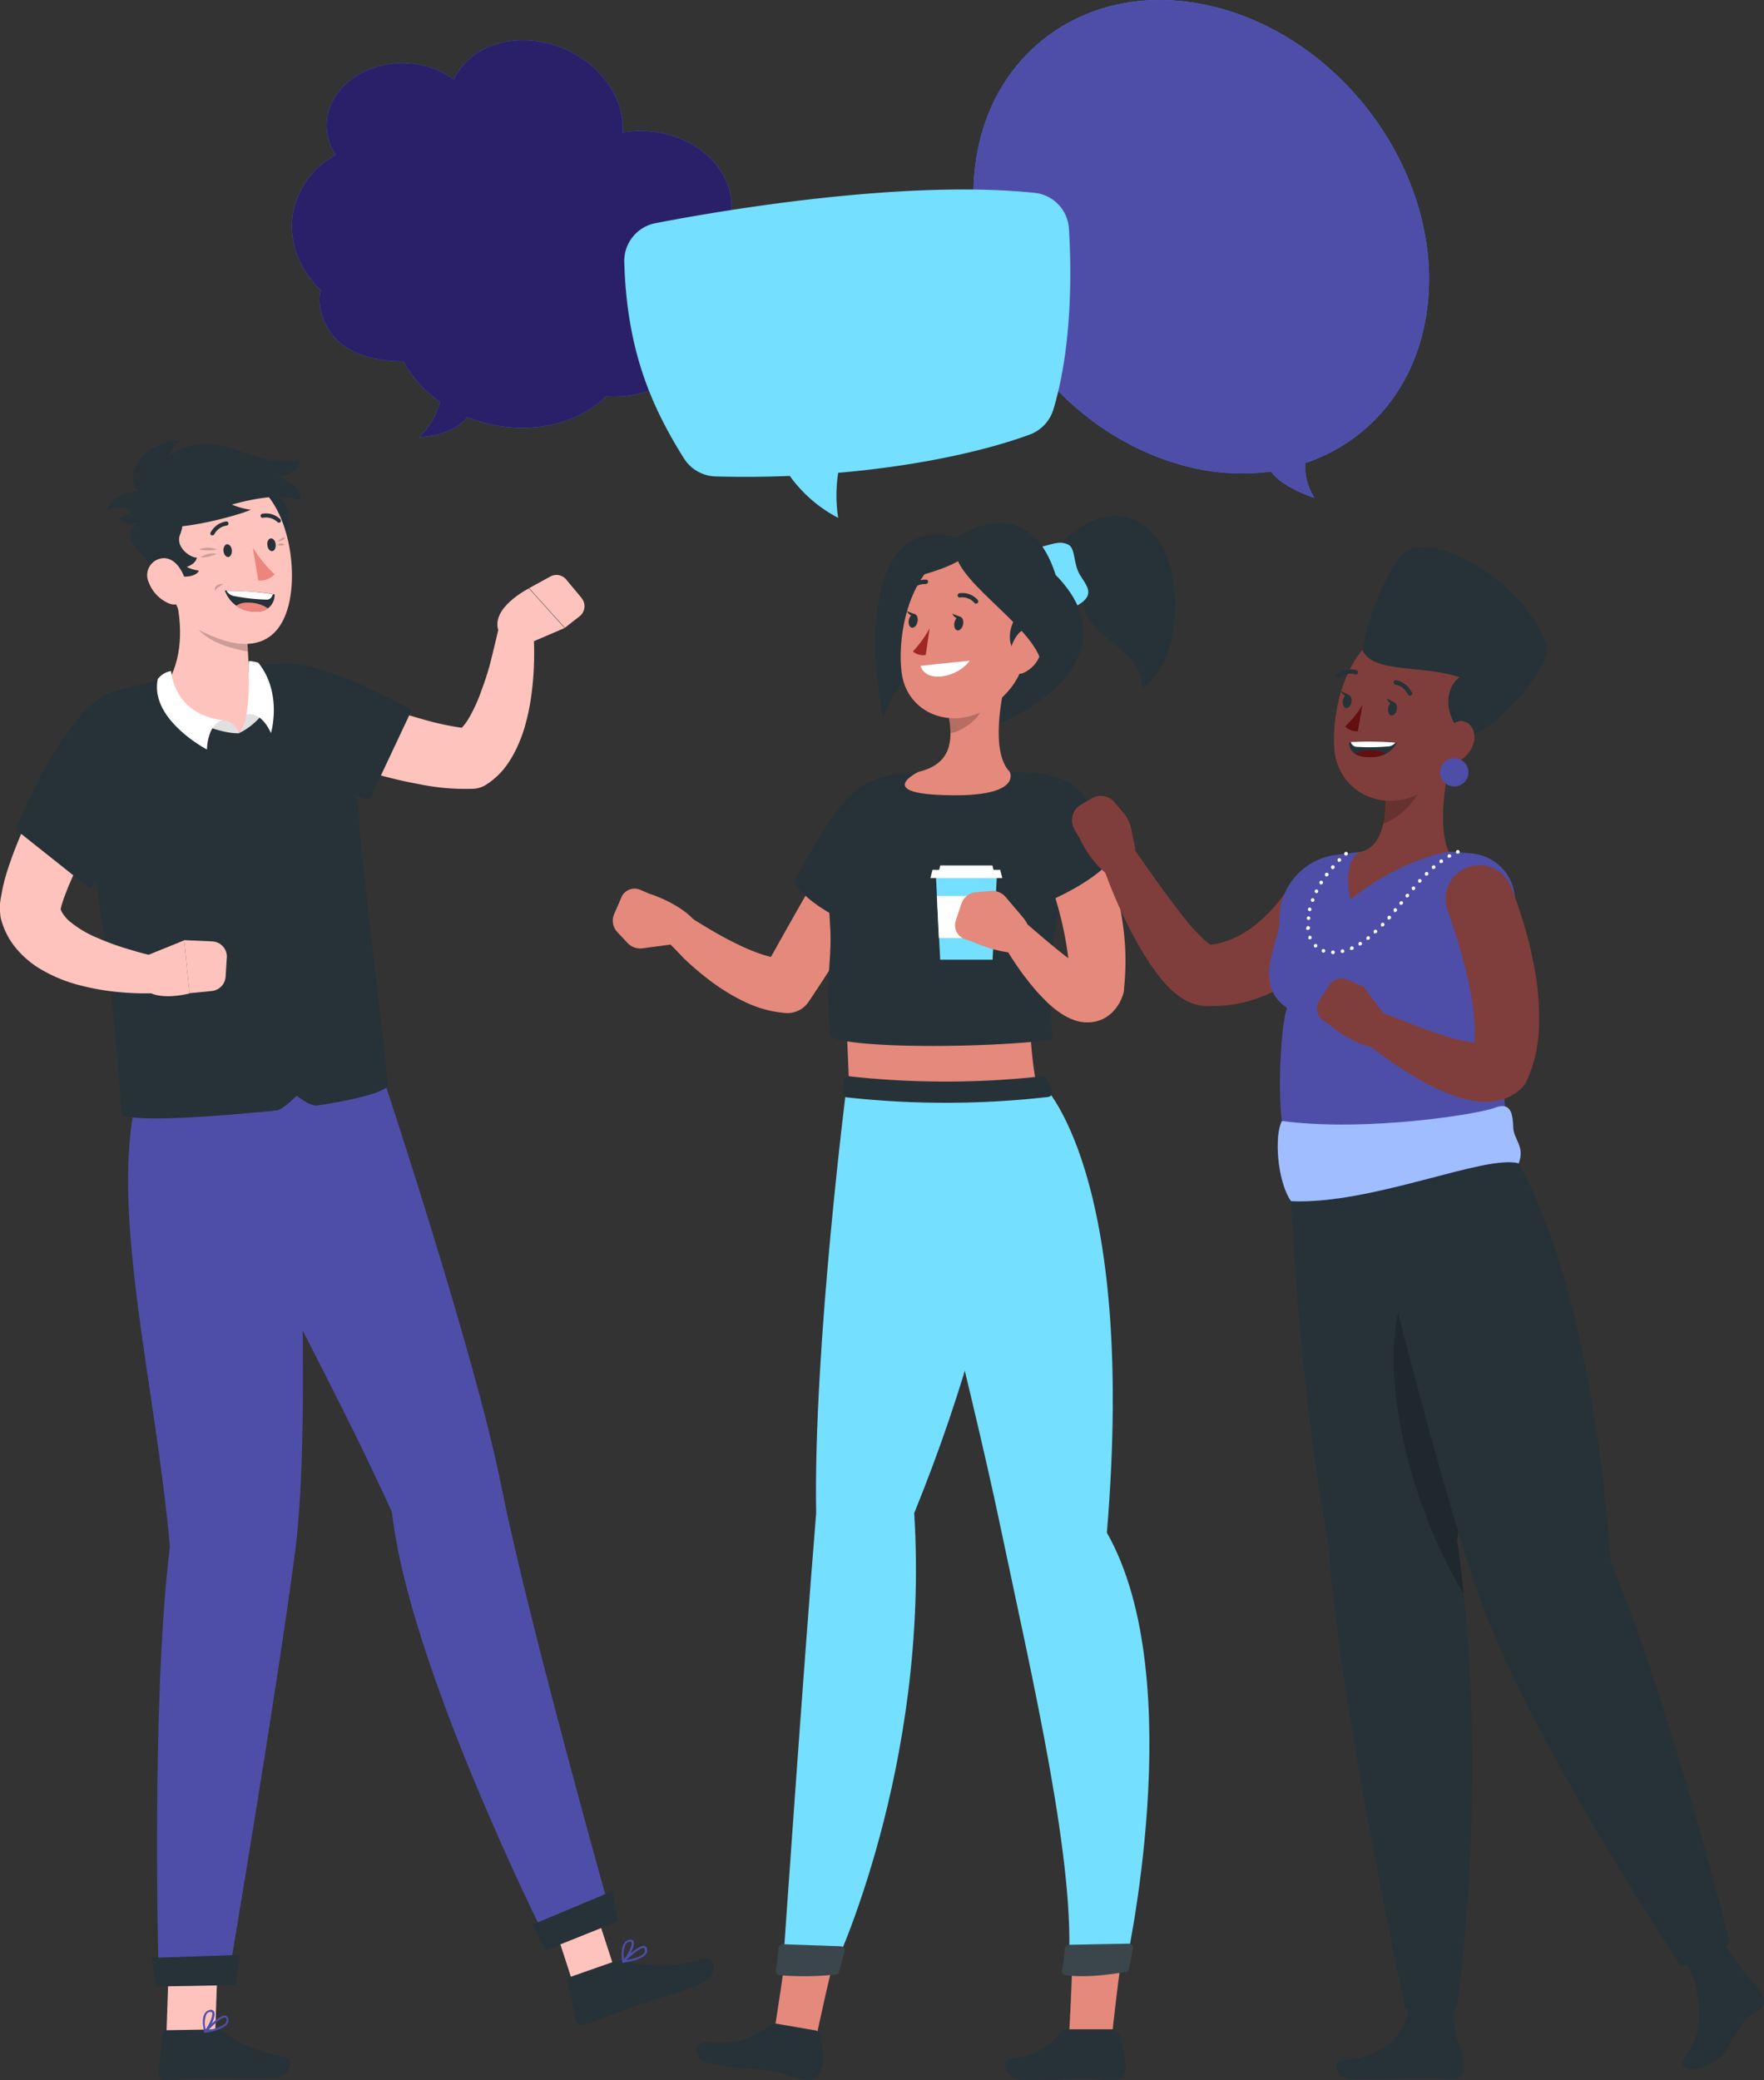
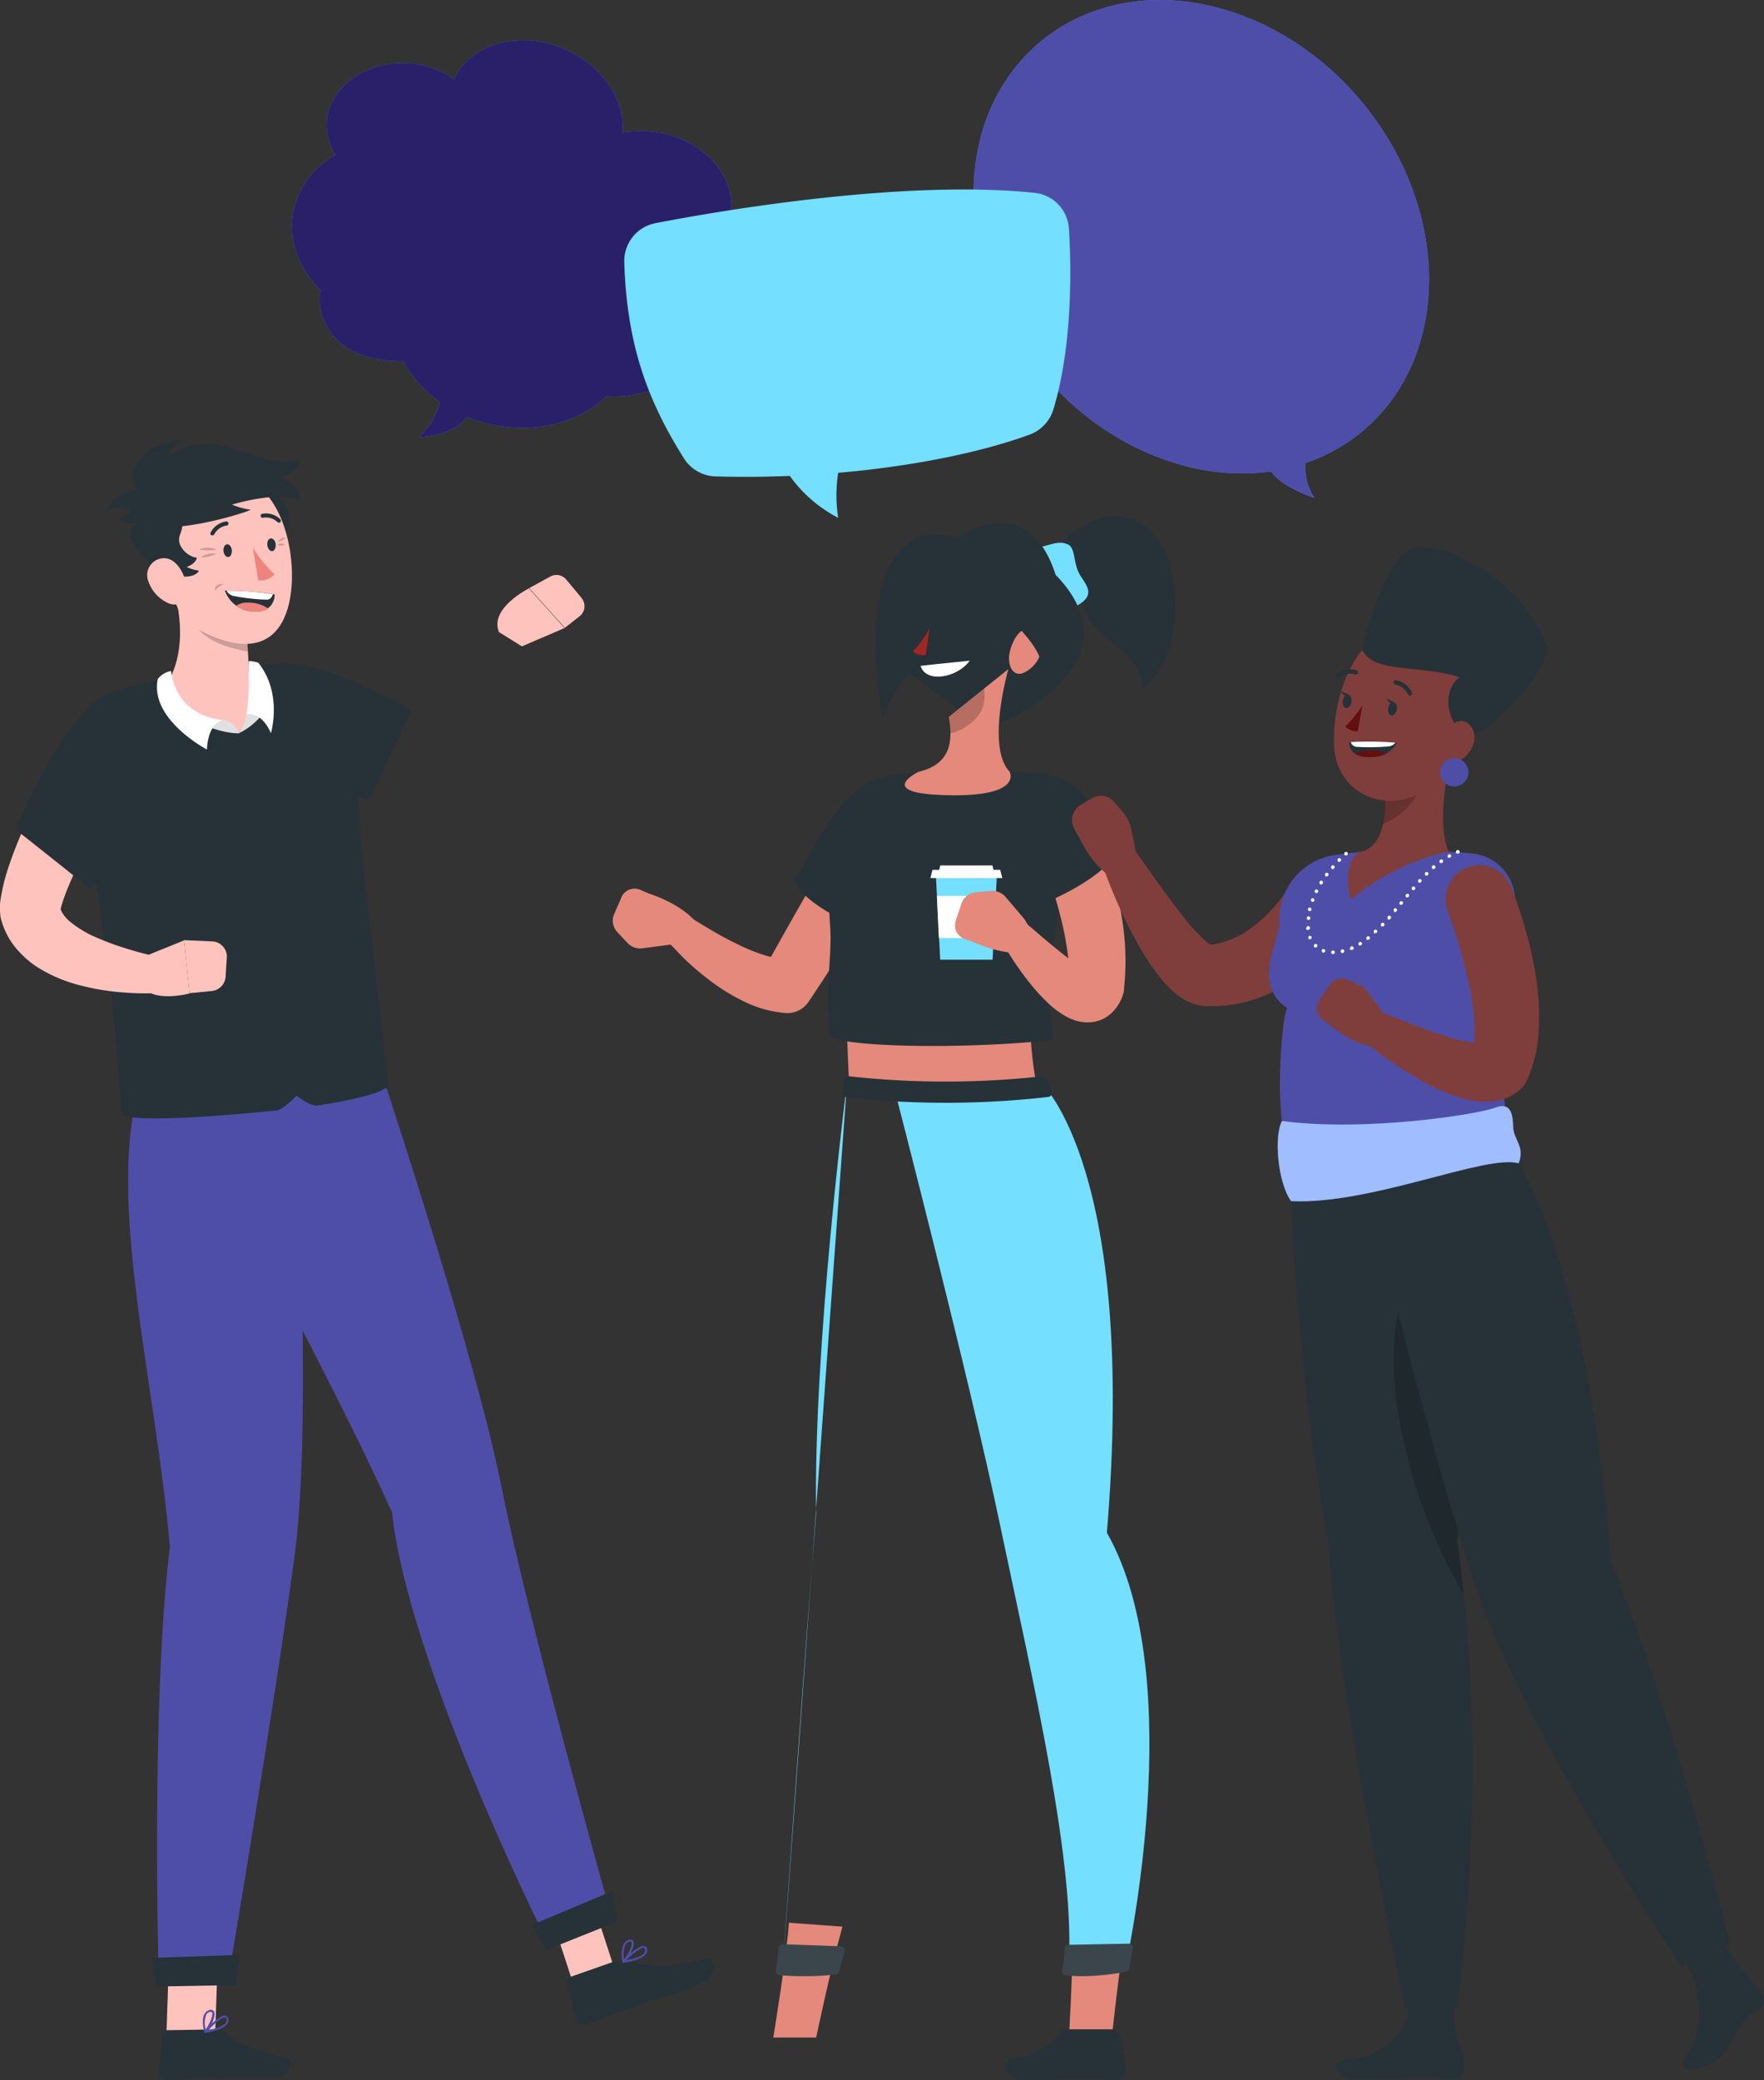
<svg xmlns="http://www.w3.org/2000/svg" viewBox="0 0 476.3 561.72">
  <rect x="0" y="0" width="476.3" height="561.72" fill="#333333" stroke="none" />
  <defs>
    <style>.cls-1{fill:#ffc3bd;}.cls-2{fill:#263238;}.cls-3{fill:#4e4ea8;}.cls-4{fill:#e0e0e0;}.cls-10,.cls-15,.cls-5{isolation:isolate;}.cls-5{opacity:0.2;}.cls-6{fill:#ed847e;}.cls-10,.cls-15,.cls-7{fill:#fff;}.cls-8{fill:#74dfff;}.cls-9{fill:#e4897b;}.cls-10{opacity:0.1;}.cls-11{fill:#a02724;}.cls-12{fill:#7f3e3b;}.cls-13{fill:#630f0f;}.cls-14{fill:#407bff;}.cls-15{opacity:0.5;}.cls-16{fill:#2a206a;}</style>
  </defs>
  <g id="Calque_2" data-name="Calque 2">
    <g id="Calque_1-2" data-name="Calque 1">
      <g id="freepik--character-1--inject-60">
        <polygon class="cls-1" points="156.74 541.73 167.85 537.62 159.34 511.44 148.22 515.54 156.74 541.73" />
        <path class="cls-2" d="M166,529.61l-12.19,4.28a.94.94,0,0,0-.6,1.08l2.28,10.41a1.93,1.93,0,0,0,2.34,1.42l.16,0c4.42-1.63,10.61-4.1,16.12-6,6.46-2.27,8.41-2.11,15.67-5.47,4.43-2,3.08-6.91,1-6.43-9.4,2.09-12.07,2.58-21.72.7A6,6,0,0,0,166,529.61Z" />
        <path class="cls-3" d="M168.32,530a.25.25,0,0,1-.24-.16.27.27,0,0,1,0-.32c.43-.45,4.25-4.36,5.9-4.06a.84.84,0,0,1,.65.57h0a1.64,1.64,0,0,1-.11,1.48c-.9,1.47-4.25,2.21-6.16,2.48Zm5.43-4c-.93,0-3.1,1.8-4.62,3.27,2.6-.44,4.43-1.19,4.91-2.06a1,1,0,0,0,0-1,.33.33,0,0,0-.26-.24Z" />
        <path class="cls-3" d="M168.32,530h-.07a.31.31,0,0,1-.2-.2c0-.14-.62-3.31.45-5a2.17,2.17,0,0,1,1.34-1h0c.75-.18,1.08.12,1.21.41.59,1.21-1.37,4.61-2.54,5.7A.26.26,0,0,1,168.32,530Zm1.92-5.68h-.3a1.47,1.47,0,0,0-1,.73,6.84,6.84,0,0,0-.44,4c1.12-1.32,2.37-3.91,2-4.63,0,0-.08-.12-.31-.12Z" />
        <path class="cls-3" d="M105.84,408.33C80,351.66,60.34,327.44,62.33,297L104,292.71s24.43,73.61,31.38,108.65c7.23,36.41,29.36,114.86,29.36,114.86l-18.4,5.15S110.28,449.15,105.84,408.33Z" />
        <polygon class="cls-2" points="165.38 510.63 166.78 518.84 147.27 526.65 143.74 519.71 165.38 510.63" />
        <polygon class="cls-1" points="45.7 526.63 44.78 554.15 57.94 553.97 58.88 526.44 45.7 526.63" />
        <path class="cls-2" d="M57.77,548l-12.94.21a.93.93,0,0,0-.91.82L42.8,559.62a1.93,1.93,0,0,0,1.76,2.09h.19c4.64-.17,6.12-.53,12-.64,6.86-.1,9,.18,17,0,4.87-.09,5.65-5,3.57-5.44-6.6-1.37-13.61-4-16.57-6.8A4.22,4.22,0,0,0,57.77,548Z" />
        <path class="cls-3" d="M55.43,548.91a.24.24,0,0,1-.25-.15.25.25,0,0,1,0-.31c.41-.45,4-4.42,5.63-4.19a.93.93,0,0,1,.7.53h0a1.61,1.61,0,0,1,0,1.48c-.8,1.55-4.15,2.33-6.07,2.66Zm5.22-4.1c-1,0-2.95,1.87-4.43,3.39,2.62-.53,4.43-1.34,4.84-2.2a1,1,0,0,0,0-1,.35.35,0,0,0-.28-.21Z" />
        <path class="cls-3" d="M55.43,548.91h-.08a.3.3,0,0,1-.2-.21c0-.13-.89-3.23.09-4.92a2,2,0,0,1,1.28-1h0a1,1,0,0,1,1.25.36c.68,1.18-1,4.59-2.15,5.71A.32.32,0,0,1,55.43,548.91Zm1.47-5.65h-.28a1.46,1.46,0,0,0-.94.74,6.6,6.6,0,0,0-.15,4c1-1.34,2.13-3.92,1.71-4.63a.38.38,0,0,0-.25-.09Z" />
        <path class="cls-3" d="M45.87,417.65c-3.73-42.43-15.58-87.44-9.65-118.36l43.46-3.78s4.78,87.35,0,123.5C74.77,456.6,62,532.12,62,532.12l-19.18.28S40.76,459.27,45.87,417.65Z" />
        <polygon class="cls-2" points="64.84 527.86 63.59 536.03 42.13 536.41 40.92 528.68 64.84 527.86" />
-         <path class="cls-1" d="M143.84,168.47a4.43,4.43,0,0,0-8.85-.53h0v.22c-.68,3-1.47,6.21-2.2,9.25a73.56,73.56,0,0,1-2.73,8.85,41.71,41.71,0,0,1-3.49,7.7,14.29,14.29,0,0,1-1.88,2.56,76.51,76.51,0,0,1-7.92-1.58c-3.61-.95-7.38-2.08-11-3.31s-7.38-2.55-11.1-3.94-7.38-2.84-11-4.22h-.16a9,9,0,0,0-6.92,16.6c4,1.8,7.83,3.22,11.8,4.71s8,2.76,12.07,3.94,8.26,2.22,12.61,3A61.3,61.3,0,0,0,127.22,213h.45a7.09,7.09,0,0,0,3.41-1,19.89,19.89,0,0,0,5.81-5.49,30.35,30.35,0,0,0,3.19-5.77A36.89,36.89,0,0,0,142,195.1q.74-2.74,1.18-5.43a79,79,0,0,0,1-10.64A77.62,77.62,0,0,0,143.84,168.47Z" />
        <path class="cls-1" d="M140.91,174.53l11.53-4.94-9.63-10.71s-10.78,5.39-8.08,11.8Z" />
        <path class="cls-1" d="M157,161.43l-4.11-4.94a3.45,3.45,0,0,0-4.3-.81l-5.71,3.13,9.64,10.71,4-3.13a3.44,3.44,0,0,0,.56-4.83Z" />
        <path class="cls-2" d="M76.24,179.17c11.7-.83,34.9,12.61,34.9,12.61L99.78,215.93A60.15,60.15,0,0,1,80,207.86C76.67,205.81,62.38,180.15,76.24,179.17Z" />
        <path class="cls-2" d="M77.65,179.14a188.61,188.61,0,0,0-46.05,7.37c-7.08,2.23-13.28,8.85-12,16.14,3.08,17.71,9.81,47.29,13.28,98.57,6.31,1.83,27.22.07,41.84-1.37,1.59-.15,5.38-4,5.38-4s3.59,2.95,5.61,2.66c9.68-1.48,17.35-3.31,19.09-5.27-1.47-14.54-5.34-46.44-7.55-67.15-.3-8.18-1.57-23.24-4.93-31.78C89.17,186.22,86.26,179,77.65,179.14Z" />
        <path class="cls-1" d="M47.61,161.93c1.93,8.69,1.28,18-3.67,24.27,3.64,5.42,12.12,9.67,20.55,11.81,5.35-6.42,5.06-13.13,2.64-16.68,0-4.94-.55-8.39-.37-12.09Z" />
        <path class="cls-4" d="M64.49,198a11.21,11.21,0,0,0,2.05-5c.22-2.66,4.87-.9,4.87-.9A18.09,18.09,0,0,1,64.49,198Z" />
        <path class="cls-4" d="M64.49,198a4.87,4.87,0,0,0-4.28-3.54,15.43,15.43,0,0,0-6.91.66S59.94,198.14,64.49,198Z" />
        <path class="cls-5" d="M53.78,159.53h-.15C53.7,159.65,53.76,159.62,53.78,159.53Z" />
        <path class="cls-5" d="M66.77,169.22,51.7,162.54c-1.48,8,6.4,11.89,15.26,13.39C66.79,173.7,66.72,171.46,66.77,169.22Z" />
        <path class="cls-2" d="M66.94,132.71c11.07-1.27,13.58,6.49,8.68,16.52A20.55,20.55,0,0,1,66.94,132.71Z" />
        <path class="cls-1" d="M44.07,147.23c2.21,11.55,2.26,19,9.71,22.88,16.5,8.67,23.6,1.21,24.85-10.8,1.17-10.82-2.64-27.9-14.63-31a16.22,16.22,0,0,0-19.93,18.9Z" />
        <path class="cls-2" d="M47.31,155.35c4.43,1.08,6.23-.62,6.39-1.26a11.23,11.23,0,0,1-3.29-1s2.48-.78,2.73-2.53c-2,0-5.75-2.95-4.56-6.09s.75-3.94-1.27-4.76a28.69,28.69,0,0,0-11.52-.61,8.65,8.65,0,0,0,2.29,1.48s-4.43,2.24-2.29,5.9,6.55,6.73,6.2,8.94C45.53,156.71,47.31,155.35,47.31,155.35Z" />
        <path class="cls-2" d="M74.7,128.52c4,0,6.25-2.3,6.53-4.89-3.44,2-8.41,1-17.54-2.18-8.34-3-14.25-1.21-18.24,1.9.08-1.77,3.41-4.52,3.41-4.52s-7.89,0-11.7,6.22c-3,5,.17,7.6.17,7.6s-6.54-.09-8.46,5.15c4.27-1.92,6.54.35,6.54.35a11.73,11.73,0,0,1-3.17,1.76c1.37,2.31,5.25,1.12,5.25,1.12,6.75,4,27-1.9,30.23-3.38a19.94,19.94,0,0,1-5.08-1.39s13-4,18.44-1C82.07,132.84,78.15,129.49,74.7,128.52Z" />
        <path class="cls-2" d="M74.15,160.53s-3.56-.9-13.44-1.09a8.43,8.43,0,0,0,8.59,5.65,4.42,4.42,0,0,0,4.83-4A3.88,3.88,0,0,0,74.15,160.53Z" />
        <path class="cls-6" d="M66.86,162.73a9.37,9.37,0,0,1,5.56,1.58,5.1,5.1,0,0,1-3.12.86,9.56,9.56,0,0,1-5.57-1.58A5.11,5.11,0,0,1,66.86,162.73Z" />
        <path class="cls-7" d="M73.69,160.44c-.25.64-.5,1.29-1.47,1.48a51.7,51.7,0,0,1-8.78-.93,3,3,0,0,1-2.29-1.48A79.75,79.75,0,0,1,73.69,160.44Z" />
        <path class="cls-5" d="M60.36,157.7s-2.73-.3-2.28,1.89C58.47,158.66,60.36,157.7,60.36,157.7Z" />
        <path class="cls-5" d="M58.61,148.38a6.38,6.38,0,0,0-4.89,0A13,13,0,0,0,58.61,148.38Z" />
        <path class="cls-5" d="M58.47,149.56a5.27,5.27,0,0,0-4.33,1A10.64,10.64,0,0,0,58.47,149.56Z" />
        <path class="cls-5" d="M74.92,146.27s1.24-1.39,2.18-1A4.21,4.21,0,0,1,74.92,146.27Z" />
        <path class="cls-5" d="M74.92,147.14s1.19-.9,1.89,0A2.48,2.48,0,0,1,74.92,147.14Z" />
        <path class="cls-1" d="M40.11,157.12a10.11,10.11,0,0,0,5.24,5.71c3.25,1.48,5.43-1.29,5-4.64-.39-2.95-2.53-7.38-6-7.47a4.59,4.59,0,0,0-4.61,4.59A4.68,4.68,0,0,0,40.11,157.12Z" />
        <path class="cls-2" d="M60.34,148.85c.13.94.72,1.65,1.34,1.56s1-.91.92-1.87-.73-1.65-1.34-1.57S60.22,148,60.34,148.85Z" />
        <path class="cls-2" d="M72.19,147.25c.12.95.72,1.66,1.34,1.57s1-.93.9-1.88-.72-1.65-1.34-1.56S72.05,146.3,72.19,147.25Z" />
        <path class="cls-6" d="M68.26,147.83a34.43,34.43,0,0,0,5.9,7.27,5.54,5.54,0,0,1-4.42,1.64Z" />
        <path class="cls-2" d="M57.35,144.54a.62.62,0,0,1-.27,0,.53.53,0,0,1-.22-.74v0a5.65,5.65,0,0,1,4.24-3,.57.57,0,0,1,.59.53h0a.55.55,0,0,1-.5.59h0a4.51,4.51,0,0,0-3.33,2.35A.56.56,0,0,1,57.35,144.54Z" />
        <path class="cls-2" d="M75.43,141.1a.53.53,0,0,1-.51-.12,4.46,4.46,0,0,0-3.87-1.18.54.54,0,0,1-.67-.38v0a.57.57,0,0,1,.4-.68,5.52,5.52,0,0,1,4.91,1.48.56.56,0,0,1,0,.79A.39.39,0,0,1,75.43,141.1Z" />
        <path class="cls-1" d="M45.56,259h-.25c-3.2-.71-6.67-1.48-9.89-2.48a73.29,73.29,0,0,1-9.28-3.33,28.79,28.79,0,0,1-7.37-4.43,9.43,9.43,0,0,1-2-2.37,6,6,0,0,1-.4-.9h0c0-.09.12-.45.16-.7l.3-1,.37-1.12c.56-1.56,1.24-3.29,2-5,1.47-3.42,3.23-6.95,5-10.46s3.62-7,5.47-10.55l5.63-10.5h0a9,9,0,0,0-15.67-8.85c-2.19,3.66-4.09,7.27-6,11s-3.76,7.37-5.48,11.27-3.41,7.73-4.9,11.8c-.74,2.08-1.48,4.19-2.08,6.52l-.43,1.82c-.13.66-.27,1.28-.38,2A22.76,22.76,0,0,0,0,244.05v1.37a9.84,9.84,0,0,0,.09,1.65v.12a5.14,5.14,0,0,0,.18.95,20.4,20.4,0,0,0,3.89,7.7A26.36,26.36,0,0,0,9.84,261a40,40,0,0,0,11.92,5.1A65.29,65.29,0,0,0,33.39,268a71.84,71.84,0,0,0,11.55,0,4.43,4.43,0,1,0,.59-8.85Z" />
        <path class="cls-2" d="M30.8,186.73C17.62,190.33,4.25,224,4.25,224l20,15.9s12.33-10.71,15.06-23.37C41.35,206.84,44.22,183.06,30.8,186.73Z" />
        <path class="cls-1" d="M38.59,258.43l11.13-4.51,1.47,14.33s-10.56,2.86-13-2.51Z" />
        <path class="cls-1" d="M61.24,258.63l-.32,5.1a4.17,4.17,0,0,1-3.75,3.87l-6,.59L49.7,253.86l7.56.34a4.15,4.15,0,0,1,4,4.3S61.24,258.58,61.24,258.63Z" />
        <path class="cls-7" d="M46.18,181.19c.34,2.71,2.06,11.8,14,13.27-4.25,1-4.3,7.93-4.3,7.93s-15.57-8.13-13.27-19.06A5.86,5.86,0,0,1,46.18,181.19Z" />
        <path class="cls-7" d="M67.19,178.49c-.3,2.86.53,6.74-.65,14.47,4.26-.94,6.61,5,6.61,5s3.23-10.67-3.4-19A10.66,10.66,0,0,0,67.19,178.49Z" />
      </g>
      <g id="freepik--character-2--inject-60">
        <path class="cls-2" d="M282.17,151.58c6.24-8.15,17.7-17.79,28.21-8.43,9.73,8.72,9.38,35.41-2,42.65.36-12.51-19.38-13-15.41-28.26a28.25,28.25,0,0,1-7.37,6.8Z" />
        <path class="cls-8" d="M279.47,148.17c5.3-1.48,6.67-2.11,8.85-1.17s1.37,5.15,3.32,8.3,4.52,5.68-1.8,8.73A22.3,22.3,0,0,1,279.47,148.17Z" />
        <path class="cls-2" d="M258.28,145.19c-23.72-6.52-24.15,28-19.81,48.68a34.05,34.05,0,0,1,7.05-12l20.33,14.86c14.36-4.43,39.29-20.94,19.18-41.5C277.43,131.42,258.28,145.19,258.28,145.19Z" />
        <path class="cls-9" d="M289.53,519.18l14.58,1.07c-2,11.61-3.91,29.94-3.91,29.94H288.62S290,527.13,289.53,519.18Z" />
        <path class="cls-9" d="M213,519.18l14.47,1.07c-3.26,11.61-7.09,29.94-7.09,29.94H208.8S212.58,527.13,213,519.18Z" />
        <path class="cls-2" d="M276.11,561.66c10,0,9.33-.16,15-.36,4.84-.16,5.9.45,9.86.36,3.24,0,3.34-3.19,2.61-6.76-.28-1.37-.71-2.95-1.11-4.94a2.41,2.41,0,0,0-2.39-2h-11.8a2.77,2.77,0,0,0-2.22,1.12,16.9,16.9,0,0,1-11.68,6.57C269,556.42,272.11,561.66,276.11,561.66Z" />
-         <path class="cls-2" d="M191.35,557.13c9.68,1.65,10.78,1.21,16.23,2,4.73.65,5.12,1.74,9.85,2.57,3.13.54,4.93-2.82,4.8-5.59,0-1.67-.42-3.62-.4-5.67a2.15,2.15,0,0,0-1.83-2.21l-10.08-1.74a2.94,2.94,0,0,0-2.27.56,21.28,21.28,0,0,1-16,4.42C186.27,551,187.47,556.45,191.35,557.13Z" />
-         <path class="cls-8" d="M228.7,292.44s-9.13,71.05-8.33,116.18C216.9,451,211.32,532,211.32,532c.18,2.16,11.6,1.3,13.62,0,0,0,26.17-54.69,21.91-123.41,29.08-71.67,27.34-116.18,27.34-116.18Z" />
+         <path class="cls-8" d="M228.7,292.44s-9.13,71.05-8.33,116.18C216.9,451,211.32,532,211.32,532Z" />
        <path class="cls-8" d="M241.08,292.44s20.79,80.2,29,119.59c8.65,41.31,20.76,92.52,18.35,120,2.32,1.36,10.6,1.48,15.27,0,0,0,17.8-78.35-4.83-118.17,8.18-98-17.71-121.42-17.71-121.42Z" />
        <path class="cls-2" d="M287.47,526.31a39.55,39.55,0,0,1-.7,5.63,1.14,1.14,0,0,0,.85,1.37l.1,0c5.56.9,13.69-.4,16.23-.85a1.19,1.19,0,0,0,.95-1l1-5.28a1.13,1.13,0,0,0-.89-1.34l-.24,0-16.23.31A1.21,1.21,0,0,0,287.47,526.31Z" />
        <path class="cls-10" d="M287.47,526.31a39.55,39.55,0,0,1-.7,5.63,1.14,1.14,0,0,0,.85,1.37l.1,0c5.56.9,13.69-.4,16.23-.85a1.19,1.19,0,0,0,.95-1l1-5.28a1.13,1.13,0,0,0-.89-1.34l-.24,0-16.23.31A1.21,1.21,0,0,0,287.47,526.31Z" />
        <path class="cls-2" d="M210.22,526.06c-.15,1.47-.43,4.08-.71,6a1.15,1.15,0,0,0,1,1.3h0a80.4,80.4,0,0,0,15-.18,1.19,1.19,0,0,0,1.06-.9l1.47-5.26a1.13,1.13,0,0,0-1.06-1.48L211.53,525a1.21,1.21,0,0,0-1.31,1.1Z" />
        <path class="cls-10" d="M210.22,526.06c-.15,1.47-.43,4.08-.71,6a1.15,1.15,0,0,0,1,1.3h0a80.4,80.4,0,0,0,15-.18,1.19,1.19,0,0,0,1.06-.9l1.47-5.26a1.13,1.13,0,0,0-1.06-1.48L211.53,525a1.21,1.21,0,0,0-1.31,1.1Z" />
        <path class="cls-9" d="M241.16,218.16a8.19,8.19,0,0,0-11.28,2.65v0h0c-2.1,3.39-4.09,6.87-6.15,10.33s-4,6.9-6,10.32c-3.23,5.62-6.4,11.27-9.56,16.93a20.22,20.22,0,0,1-2-.54,51.35,51.35,0,0,1-7.26-3c-2.47-1.18-4.91-2.53-7.38-4s-4.91-2.95-7.21-4.5l-.21-.12a4.08,4.08,0,0,0-5.41,6c1,1.33,2,2.47,3.14,3.62s2.15,2.28,3.29,3.38a79.11,79.11,0,0,0,7.38,6.15,53.92,53.92,0,0,0,8.61,5.16,30.7,30.7,0,0,0,11,3,6.87,6.87,0,0,0,6.19-3l.34-.5q6.72-10.08,13.1-20.32c2.14-3.4,4.24-6.86,6.3-10.32s4.13-6.91,6.1-10.45A8.22,8.22,0,0,0,241.16,218.16Z" />
        <path class="cls-9" d="M166.65,251.65l2.76,2.95a4.7,4.7,0,0,0,4.06,1.47l7.05-.93a8.81,8.81,0,0,0,6.62-4.58l.83-1.48c-4.23-5.22-12.66-7.76-12.66-7.76l-2.33-1a3.89,3.89,0,0,0-5.17,1.89.43.43,0,0,1,0,.07l-2,4.58A4.52,4.52,0,0,0,166.65,251.65Z" />
        <path class="cls-2" d="M239.71,209.63c-10,1.89-15.33,10.33-25.18,28.12,2.28,6.63,17.83,12.95,17.83,12.95S256.16,222.56,239.71,209.63Z" />
        <path class="cls-9" d="M278.29,279.93a105.12,105.12,0,0,0,1.47,12.51H229.24l-.54-12.89S267.74,277.33,278.29,279.93Z" />
        <path class="cls-2" d="M223.84,227.35a216.36,216.36,0,0,0,.35,23.34c.43,10.13-1.48,12.63,0,29.24,5.55,3.26,42.08,3.13,60.05.81-1.1-14.38-2.44-24.08,7.3-56.41,2.26-7.5-2.78-14.76-10.82-15.48-2.15-.19-4.42-.37-6.77-.47a180.9,180.9,0,0,0-24.64,0c-2.67.22-5.44.54-8.1.88C231.68,210.52,224.13,218.37,223.84,227.35Z" />
        <path class="cls-9" d="M272.27,180.67c-2.14,7.92-4.78,22.44.37,27.74,0,0,3.95,7.37-19.42,6.22-16.36-.84-5.2-6.22-5.2-6.22,9-2.11,9.25-8.68,8.17-14.83Z" />
        <path class="cls-5" d="M265.71,185.94l-9.55,7.62a24.46,24.46,0,0,1,.44,4.43c3.41-.49,8.32-4.2,8.94-7.73A11.63,11.63,0,0,0,265.71,185.94Z" />
-         <path class="cls-9" d="M279.16,166.46c-2.26,12.06-3,17.19-9.84,23-10.33,8.7-24.55,4.1-25.91-8.19-1.22-11,2.69-28.9,15.1-32.88a15.7,15.7,0,0,1,20.65,18.11Z" />
        <path class="cls-2" d="M274.76,165.68c-4.7,7.54,0,11.29,0,11.29l5.45-5.39Z" />
        <path class="cls-7" d="M248.55,179.8s6.64-.74,13.28-1.4C258.64,182.93,250.05,184.65,248.55,179.8Z" />
        <path class="cls-2" d="M260.07,168.47c-.15,1-.8,1.8-1.48,1.76s-1.06-.92-.91-1.94.8-1.8,1.47-1.75S260.22,167.45,260.07,168.47Z" />
        <path class="cls-2" d="M247.77,167.75c-.15,1-.8,1.8-1.48,1.75s-1.06-.91-.91-1.93.79-1.81,1.47-1.76S247.91,166.73,247.77,167.75Z" />
        <path class="cls-2" d="M247.13,165.89l-2.3-.89S245.83,167,247.13,165.89Z" />
        <path class="cls-11" d="M251,169.66a30.44,30.44,0,0,1-4.5,6.25,4.09,4.09,0,0,0,3.47.94Z" />
        <path class="cls-9" d="M280.87,176.75a8.46,8.46,0,0,1-4.65,5c-2.71,1-4.24-2-3.64-5.34.55-2.95,2.61-7.06,5.41-6.64S282,173.8,280.87,176.75Z" />
        <path class="cls-2" d="M258.28,146.93c-3.43,8.59,21.72,22.13,23,32.71C287.55,169.1,281.51,138.89,258.28,146.93Z" />
        <path class="cls-2" d="M259.8,146.5c-8.76,2.38-11.25,8.85-11.25,8.85S266.65,150.77,259.8,146.5Z" />
        <path class="cls-2" d="M263.54,163a.53.53,0,0,1-.42-.2,4.44,4.44,0,0,0-3.91-1.47.54.54,0,0,1-.64-.43.06.06,0,0,0,0,0,.65.65,0,0,1,.51-.71A5.53,5.53,0,0,1,264,162a.61.61,0,0,1-.07.85A.71.71,0,0,1,263.54,163Z" />
        <path class="cls-2" d="M245.43,159.78a.51.51,0,0,1-.41-.13.61.61,0,0,1,0-.84h0a6.29,6.29,0,0,1,5.11-2.28.56.56,0,0,1,.47.64v0a.67.67,0,0,1-.7.53,5,5,0,0,0-4,1.84A.62.62,0,0,1,245.43,159.78Z" />
        <path class="cls-2" d="M259.44,166.61l-2.31-.88S258.09,167.73,259.44,166.61Z" />
        <polygon class="cls-8" points="268.01 259.14 253.86 259.14 252.68 235.98 269.19 235.98 268.01 259.14" />
        <polygon class="cls-7" points="263.61 253.29 253.5 253.29 252.97 241.91 263.61 241.91 263.61 253.29" />
        <polygon class="cls-7" points="270.07 234.87 268.26 234.87 267.96 233.69 253.89 233.69 253.59 234.87 251.79 234.87 251.22 237.1 270.63 237.1 270.07 234.87" />
        <path class="cls-9" d="M263.54,240.92l4-.34a4.73,4.73,0,0,1,4,1.64l4.61,5.43A8.75,8.75,0,0,1,278,255.5l-.43,1.7c-6.65,1-14.59-2.76-14.59-2.76l-2.37-.83a3.91,3.91,0,0,1-2.56-4.9l0-.06,1.58-4.75A4.53,4.53,0,0,1,263.54,240.92Z" />
        <path class="cls-9" d="M303.78,255.41a81.92,81.92,0,0,0-1.47-11,96.79,96.79,0,0,0-2.75-10.62q-.85-2.6-1.83-5.17c-.33-.85-.66-1.72-1-2.58s-.72-1.65-1.22-2.68a8.19,8.19,0,0,0-15,6.59l.16.43.8,2,.84,2.16c.56,1.47,1.06,3,1.55,4.42,1,2.95,1.84,6,2.61,9a88,88,0,0,1,1.75,9.05c.09.58.15,1.14.23,1.72l-.15-.11c-1.89-1.4-3.78-3-5.67-4.56l-5.68-4.86-.1-.09a4.13,4.13,0,0,0-6.32,5.09,75.34,75.34,0,0,0,4.27,6.9,73.84,73.84,0,0,0,5,6.45c.93,1.06,1.94,2.09,3,3.14a25.61,25.61,0,0,0,3.88,3.08,15.87,15.87,0,0,0,2.83,1.48,10.93,10.93,0,0,0,4.79.8,9.68,9.68,0,0,0,3.51-.9,9.85,9.85,0,0,0,2.95-2.25,11.62,11.62,0,0,0,2.53-4.57,4.65,4.65,0,0,0,.22-1.11v-.44A69.92,69.92,0,0,0,303.78,255.41Z" />
        <path class="cls-2" d="M281.24,209c8.85,1.36,12.38,4,19.59,21.79-3.27,6.63-18.62,13-18.62,13S272.09,220.74,281.24,209Z" />
        <path class="cls-2" d="M228.6,296.31a243.76,243.76,0,0,0,54.47-.11,1.23,1.23,0,0,0,1-1.41,1,1,0,0,0-.1-.33c-.44-1-.88-2.08-1.31-3.13a1.16,1.16,0,0,0-1.18-.72,237.47,237.47,0,0,1-52.36,0,1.16,1.16,0,0,0-1.26,1.06v0c-.1,1.1-.22,2.17-.32,3.25A1.21,1.21,0,0,0,228.6,296.31Z" />
      </g>
      <g id="freepik--character-3--inject-60">
        <path class="cls-2" d="M363.3,556.23c10.56-.81,17.7-8.07,16.93-15.74-.41-4.25,13.13-4.62,13.13-4.62-2.13,13.13.55,15,1.48,18.4s.66,7.14-2.14,7.21c-3.35.09-4.91-.56-9.09-.4-4.87.19-10.13.39-18.79.4C361.31,561.5,358.61,556.64,363.3,556.23Z" />
        <path class="cls-2" d="M347.87,308.79s1.88,61.55,10.85,107.92c2.13,39.24,20.66,125.52,20.66,125.52a29.37,29.37,0,0,0,14-.14s9.37-63,0-126c6.85-66.06,4.52-107.25,4.52-107.25Z" />
        <path class="cls-5" d="M398.28,339.46c-.33,18.47-1.48,44.63-4.8,76.63.7,4.72,1.26,9.47,1.68,14.18C372.21,392.28,366.81,332.23,398.28,339.46Z" />
        <path class="cls-2" d="M474,536a61.9,61.9,0,0,1-9.74-13.81s-12.08,3-9.71,6.46c4.31,6.33,6.4,19.31.86,26.29-3.17,4,1.84,4.63,5.15,3,5.26-2.71,5-3.72,7.79-8.19,2.33-3.83,3.26-5.34,6.47-7C477.46,541.28,476.19,538.63,474,536Z" />
        <path class="cls-2" d="M366.12,308.79s20.35,85.57,33.19,122.07c13.48,38.35,53.11,97.56,54.59,100.11,5.29-1.47,10-3.26,13.16-6.34,0,0-15.1-61.42-32.14-103.08-6.49-86.91-28.37-112.76-28.37-112.76Z" />
        <path class="cls-12" d="M306.51,229.12l-1-5a10.61,10.61,0,0,0-2.39-4.91l-2.27-2.65a4.79,4.79,0,0,0-6.06-1l-2.95,1.75a4.8,4.8,0,0,0-1.74,6.56l0,.07,1.48,2.55s3.37,7.57,9.17,10.73l1.48-1.05A9,9,0,0,0,306.51,229.12Z" />
        <path class="cls-12" d="M360,236.66a9.12,9.12,0,0,0-12.39,3.59h0c0-.09-.08.1-.14.18l-.23.35-.55.77c-.37.51-.75,1-1.16,1.56a33.91,33.91,0,0,1-2.59,2.95,35.28,35.28,0,0,1-5.76,5,23.84,23.84,0,0,1-9.82,4,3.31,3.31,0,0,1-.63,0,13.92,13.92,0,0,1-1.48-1.18c-1-1-2-2-2.95-3-2-2.21-3.88-4.72-5.79-7.24-3.81-5.08-7.54-10.48-11.28-15.76l-.07-.1a4.57,4.57,0,0,0-8.05,4.08A138.14,138.14,0,0,0,305,250.73a100.53,100.53,0,0,0,5.28,9.18c1,1.48,2.11,3,3.4,4.6a25.4,25.4,0,0,0,5.12,4.81,13.66,13.66,0,0,0,5.47,2.23,7.6,7.6,0,0,0,1.06.1h3.25a35.67,35.67,0,0,0,6.34-.78,38.72,38.72,0,0,0,11.72-4.65,45.58,45.58,0,0,0,9.5-7.5,56.15,56.15,0,0,0,3.88-4.43c.6-.78,1.18-1.59,1.75-2.44l.83-1.31.41-.69.49-.87A9.13,9.13,0,0,0,360,236.66Z" />
        <path class="cls-3" d="M345.46,248.9c.22,5-7.69,16.59,2.07,23.3-1.82,4.07-3.37,31.69.34,36.63,5.38,4,34.52,3.19,58.68,0,1-10-4.42-30.67,2.26-62.94a12.85,12.85,0,0,0-9.93-15.22c-.45-.09-.91-.16-1.37-.21-2-.2-4.17-.38-6.39-.48A159.3,159.3,0,0,0,368,230c-2.49.22-5.07.54-7.54.88A17.49,17.49,0,0,0,345.46,248.9Z" />
        <path class="cls-12" d="M391.89,204c-1.84,7.38-3.64,19.56-.71,26,0,0-12.57,1.69-26.55,12.89-2.38-11.24,2.62-12.82,2.62-12.82,5.9-1.36,6.76-8.45,6.76-14Z" />
        <path class="cls-5" d="M373.91,216.06l10.19-6.89a9,9,0,0,1-.92,4.52,19.31,19.31,0,0,1-9.87,8.85A31.27,31.27,0,0,0,373.91,216.06Z" />
        <path class="cls-12" d="M396.68,190.3c-2.95,12.1-3.88,17.28-11.05,22.49-10.78,7.82-24.71,1.65-25.4-11.07-.64-11.44,4.22-29.3,16.82-32.08S399.58,178.21,396.68,190.3Z" />
        <path class="cls-2" d="M394.07,197.45c-5.21-7-2.65-12.6,0-14.6-10.65-3.43-23.34-.94-26.23-7.37,1.93-9.13,4.91-17.71,10-24.92,6.51-9.21,34.52,6.21,39.76,24.12C419.37,180.66,397.19,204.48,394.07,197.45Z" />
        <path class="cls-2" d="M377.14,191.6c-.18,1-.86,1.71-1.48,1.6s-1-1-.85-2,.84-1.71,1.47-1.59S377.36,190.61,377.14,191.6Z" />
        <path class="cls-2" d="M364.91,189.61c-.18,1-.86,1.71-1.48,1.59s-1-1-.86-2,.86-1.71,1.48-1.6S365.08,188.62,364.91,189.61Z" />
        <path class="cls-2" d="M364.32,187.71l-2.26-1.12S362.94,188.68,364.32,187.71Z" />
        <path class="cls-13" d="M367.87,190.42a27.65,27.65,0,0,1-4.66,5.73,4.37,4.37,0,0,0,3.42,1.3Z" />
        <path class="cls-12" d="M397.57,201.58a8,8,0,0,1-4.9,4.42c-2.77.77-4.13-2.27-3.35-5.34.71-2.76,2.95-6.49,5.76-5.9S398.84,198.86,397.57,201.58Z" />
        <path class="cls-3" d="M396.49,208.54a3.82,3.82,0,1,1-3.82-3.82h0A3.82,3.82,0,0,1,396.49,208.54Z" />
        <path class="cls-2" d="M380.51,187.81a.59.59,0,0,1-.35-.31,4.79,4.79,0,0,0-3.38-2.65.58.58,0,0,1-.51-.65.6.6,0,0,1,.66-.53,5.88,5.88,0,0,1,4.29,3.32.56.56,0,0,1-.25.77h0A.64.64,0,0,1,380.51,187.81Z" />
        <path class="cls-2" d="M361.25,183.08a.51.51,0,0,1-.37-.23.59.59,0,0,1,.1-.82,5.88,5.88,0,0,1,5.33-1.06.59.59,0,0,1-.4,1.12,4.7,4.7,0,0,0-4.21.88A.56.56,0,0,1,361.25,183.08Z" />
        <path class="cls-2" d="M376.59,189.7l-2.26-1.11S375.22,190.67,376.59,189.7Z" />
        <path class="cls-5" d="M407.65,252.15a155.27,155.27,0,0,0-2.14,20.74c-5.57-7.71-11.88-21.7-11.53-28.23Z" />
        <path class="cls-12" d="M373.24,273.22l-5-6.74L359,276.71s6.14,5.54,12.57,6.1l.93-1.57A9,9,0,0,0,373.24,273.22Z" />
        <path class="cls-12" d="M359,266l-2.72,4a4,4,0,0,0,1,5.53l1.75,1.23,9.23-10.24-4.37-2A4,4,0,0,0,359,266Z" />
        <path class="cls-12" d="M414.7,263.61A106.63,106.63,0,0,0,412,251.38c-.56-2-1.17-3.95-1.82-5.9-.32-1-.65-2-1-2.95s-.72-1.89-1.2-3a9.12,9.12,0,0,0-17.07,6.43h0l.12.33.83,2.4.85,2.56q.86,2.56,1.58,5.17c1,3.46,1.85,6.92,2.56,10.33a71,71,0,0,1,1.29,10,33.62,33.62,0,0,1-.14,4.81h-.24a51.94,51.94,0,0,1-7.8-1.92c-2.75-.84-5.54-1.86-8.34-2.95l-8.41-3.26h-.18a4.57,4.57,0,0,0-4.61,7.73,92.22,92.22,0,0,0,7.73,5.9,94.75,94.75,0,0,0,8.38,5.17,52.91,52.91,0,0,0,9.73,4.17,25.3,25.3,0,0,0,6.45,1.12,14.51,14.51,0,0,0,4.5-.5,12.78,12.78,0,0,0,5.56-3.13,7.43,7.43,0,0,0,1.58-2.3l.13-.28a37.9,37.9,0,0,0,3.06-14.55A73.38,73.38,0,0,0,414.7,263.61Z" />
        <path class="cls-2" d="M364.3,200.43a78.27,78.27,0,0,1,12.9.11c-1.33,2.35-3.56,4.19-8.41,3.87S364.3,200.43,364.3,200.43Z" />
        <path class="cls-13" d="M371.23,202.64a10.16,10.16,0,0,0-5.38.85,5.62,5.62,0,0,0,2.95.9,10,10,0,0,0,5.37-.84A5.78,5.78,0,0,0,371.23,202.64Z" />
        <path class="cls-7" d="M364.73,200.38a1.8,1.8,0,0,0,1.39,1.28,57.72,57.72,0,0,0,8.42-.08,2.78,2.78,0,0,0,2.24-1.05A89.73,89.73,0,0,0,364.73,200.38Z" />
        <path class="cls-7" d="M363.43,231a.5.5,0,0,1-.35-.14.62.62,0,0,1-.11-.17.48.48,0,0,1,0-.17.54.54,0,0,1,.14-.36.62.62,0,0,1,.16-.1.59.59,0,0,1,.37,0l.16.1a.37.37,0,0,1,.1.17.31.31,0,0,1,0,.19.25.25,0,0,1,0,.17.37.37,0,0,1-.1.17A.47.47,0,0,1,363.43,231Z" />
        <path class="cls-7" d="M359.43,257.15a.51.51,0,0,1,.49-.5h0a.49.49,0,0,1,.49.49h0a.51.51,0,0,1-.49.5h0A.49.49,0,0,1,359.43,257.15Zm2.6-.21a.48.48,0,0,1,.36-.58h0a.53.53,0,0,1,.59.37h0a.52.52,0,0,1-.39.59h-.22A.48.48,0,0,1,362,257Zm-4.83.27a.49.49,0,0,1-.31-.61h0a.5.5,0,0,1,.62-.32h0a.49.49,0,0,1,.29.62h0a.49.49,0,0,1-.45.34h0Zm7.38-1a.48.48,0,0,1,.27-.63h0a.48.48,0,0,1,.63.26h0a.5.5,0,0,1-.25.64H365a.52.52,0,0,1-.59-.25Zm-9.69-.5a.49.49,0,0,1,0-.69h0a.49.49,0,0,1,.69,0h0a.47.47,0,0,1,0,.66l0,0h0a.43.43,0,0,1-.34.15h0a.44.44,0,0,1-.48-.19Zm12-.63a.48.48,0,0,1,.14-.66h0a.48.48,0,0,1,.65.14v0h0a.48.48,0,0,1-.14.66h0a.52.52,0,0,1-.25.07h0a.45.45,0,0,1-.53-.22Zm2.15-1.48a.5.5,0,0,1,.09-.69h0a.46.46,0,0,1,.66.07l0,0h0a.48.48,0,0,1-.08.67h0a.47.47,0,0,1-.31.11h0a.49.49,0,0,1-.51-.14Zm-15.7-.27a.47.47,0,0,1,.15-.61h0a.48.48,0,0,1,.63.27h0a.5.5,0,0,1-.29.63h-.17a.5.5,0,0,1-.46-.25Zm17.71-1.47a.49.49,0,0,1,0-.69h0a.49.49,0,0,1,.69,0h0a.49.49,0,0,1,0,.68h0a.43.43,0,0,1-.34.13h0a.5.5,0,0,1-.5,0Zm-18.31-1.24a.51.51,0,0,1,.44-.55h0a.51.51,0,0,1,.53.45h0a.47.47,0,0,1-.41.53h0a.49.49,0,0,1-.65-.24l0-.09ZM373,250a.48.48,0,0,1,0-.69h0a.48.48,0,0,1,.68,0h0a.49.49,0,0,1,0,.69h0a.47.47,0,0,1-.35.15h0a.5.5,0,0,1-.49-.05Zm-19.71-1.58a.48.48,0,0,1-.43-.53h0a.47.47,0,0,1,.5-.45h0a.5.5,0,0,1,.43.53h0a.5.5,0,0,1-.49.44h0Zm21.48-.35a.47.47,0,0,1,0-.67h0a.49.49,0,0,1,.69,0h0a.49.49,0,0,1,0,.69h0a.45.45,0,0,1-.37.18h0a.43.43,0,0,1-.47-.09Zm1.69-2a.49.49,0,0,1-.08-.68h0a.49.49,0,0,1,.69,0h0a.49.49,0,0,1,0,.69h0a.47.47,0,0,1-.37.18h0a.46.46,0,0,1-.39-.08ZM353.53,246a.46.46,0,0,1-.36-.56v0h0a.47.47,0,0,1,.56-.36h0a.48.48,0,0,1,.35.59h0a.48.48,0,0,1-.47.37h-.12ZM378,244.23a.5.5,0,0,1,0-.7h0a.5.5,0,0,1,.69-.07h0a.5.5,0,0,1,0,.69h0a.46.46,0,0,1-.37.18h0a.51.51,0,0,1-.38-.1Zm-23.73-.75a.49.49,0,0,1-.3-.6v0h0a.49.49,0,0,1,.62-.31h0a.5.5,0,0,1,.29.63h0a.46.46,0,0,1-.45.31h0a.36.36,0,0,1-.23,0Zm25.38-1.27a.5.5,0,0,1,0-.69h0a.5.5,0,0,1,.69-.07h0a.49.49,0,0,1,0,.69h0a.47.47,0,0,1-.37.18h0a.45.45,0,0,1-.38-.1Zm-24.39-1.14a.47.47,0,0,1-.24-.62s0,0,0,0h0a.48.48,0,0,1,.65-.22h0a.49.49,0,0,1,.22.66h0a.51.51,0,0,1-.44.26h0a.43.43,0,0,1-.27,0Zm26.06-.87a.48.48,0,0,1,0-.69h0a.47.47,0,0,1,.68,0h0a.48.48,0,0,1,0,.68h0a.53.53,0,0,1-.38.18h0a.51.51,0,0,1-.37-.18Zm-24.85-1.48a.51.51,0,0,1-.16-.67h0a.51.51,0,0,1,.68-.17h0a.52.52,0,0,1,.16.68h0a.47.47,0,0,1-.41.24h0a.62.62,0,0,1-.33,0Zm26.56-.53a.49.49,0,0,1,0-.69h0a.48.48,0,0,1,.67,0l0,0h0a.5.5,0,0,1,0,.68h0a.47.47,0,0,1-.37.16h0a.52.52,0,0,1-.38-.1Zm-25.08-1.66a.47.47,0,0,1-.12-.66v0h0a.51.51,0,0,1,.7-.11h0a.5.5,0,0,1,.1.68h0a.49.49,0,0,1-.4.21h0a.43.43,0,0,1-.41-.06Zm26.92-.24a.49.49,0,0,1,0-.69h0a.49.49,0,0,1,.69,0h0a.49.49,0,0,1,0,.69h0a.5.5,0,0,1-.34.13h0a.52.52,0,0,1-.48-.09Zm1.89-1.8a.49.49,0,0,1,0-.69h0a.49.49,0,0,1,.69,0h0a.48.48,0,0,1,0,.69h0a.47.47,0,0,1-.32.12h0a.51.51,0,0,1-.49-.08Zm-27.22,0a.49.49,0,0,1,0-.69h0a.49.49,0,0,1,.69,0h0a.49.49,0,0,1,0,.69h0a.47.47,0,0,1-.36.18h0a.57.57,0,0,1-.42-.15Zm29.23-1.65a.48.48,0,0,1,.11-.68h0a.49.49,0,0,1,.68.1h0a.51.51,0,0,1-.1.7h0a.6.6,0,0,1-.29.08h0a.5.5,0,0,1-.52-.17Zm-27.47-.28a.48.48,0,0,1,0-.69h0a.48.48,0,0,1,.68,0h0a.49.49,0,0,1,0,.69h0a.51.51,0,0,1-.34.13h0a.53.53,0,0,1-.47-.1Zm29.64-1.17a.49.49,0,0,1,.16-.67h0a.49.49,0,0,1,.66.19h0a.49.49,0,0,1-.18.66h0a.53.53,0,0,1-.25,0h0a.49.49,0,0,1-.53-.15Z" />
        <path class="cls-7" d="M393.6,230.49a.28.28,0,0,1-.18,0,.54.54,0,0,1-.16-.1.61.61,0,0,1-.12-.16V230a.53.53,0,0,1,.15-.33.29.29,0,0,1,.16-.11.49.49,0,0,1,.53.11.47.47,0,0,1,.14.33.67.67,0,0,1,0,.2.57.57,0,0,1-.11.16A.49.49,0,0,1,393.6,230.49Z" />
        <path class="cls-14" d="M346.15,302.71c-2.16,3.88-1.26,16.33,2.44,21.63,21.91,1,52.55-12.75,61.46-10.21,1.8-4.5-1.37-6.42-1.47-9.71s-.49-7.05-4.9-5.31S369,305.7,346.15,302.71Z" />
        <path class="cls-15" d="M346.15,302.71c-2.16,3.88-1.26,16.33,2.44,21.63,21.91,1,52.55-12.75,61.46-10.21,1.8-4.5-1.37-6.42-1.47-9.71s-.49-7.05-4.9-5.31S369,305.7,346.15,302.71Z" />
      </g>
      <g id="freepik--bubble-speech--inject-60">
        <path class="cls-14" d="M330,2.41C363.84,12,388.72,47.26,385.59,81.2c-2,21.82-15.09,37.76-33.15,43.85a15.69,15.69,0,0,0,2.49,9.4s-8.64-2.7-11.73-7.13a59.46,59.46,0,0,1-24.53-1.87c-33.83-9.56-58.7-44.85-55.56-78.81S296.2-7.17,330,2.41Z" />
        <path class="cls-3" d="M330,2.41C363.84,12,388.72,47.26,385.59,81.2c-2,21.82-15.09,37.76-33.15,43.85a15.69,15.69,0,0,0,2.49,9.4s-8.64-2.7-11.73-7.13a59.46,59.46,0,0,1-24.53-1.87c-33.83-9.56-58.7-44.85-55.56-78.81S296.2-7.17,330,2.41Z" />
        <path class="cls-14" d="M79.25,56.83a22.88,22.88,0,0,1,11.39-15,14.42,14.42,0,0,1-2.43-8.16c.13-9.35,9.49-16.78,20.88-16.62a23.34,23.34,0,0,1,13.48,4.42c4.53-9.81,17.84-13.47,30-8.17,10.12,4.43,16.23,13.72,15.53,22.47a28.76,28.76,0,0,1,6.35-.37c13.28.74,23.6,10.2,23.06,21.13-.37,6.65-4.71,12.3-11,15.55,4.43,8.38,4.59,17.85-.32,25.08S172.82,107.6,163.69,107c-7.08,6.92-18.68,10.21-30.7,7.7a37.74,37.74,0,0,1-6.81-2.09C122,118,113.1,118,113.1,118a18.86,18.86,0,0,0,5.72-9.47,31.22,31.22,0,0,1-9.88-11c-5.33.16-13.28-1.13-17.87-5.65-3.69-3.63-5.65-9.5-4.42-13.42C80.6,72.51,77.65,64.64,79.25,56.83Z" />
        <path class="cls-16" d="M79.25,56.83a22.88,22.88,0,0,1,11.39-15,14.42,14.42,0,0,1-2.43-8.16c.13-9.35,9.49-16.78,20.88-16.62a23.34,23.34,0,0,1,13.48,4.42c4.53-9.81,17.84-13.47,30-8.17,10.12,4.43,16.23,13.72,15.53,22.47a28.76,28.76,0,0,1,6.35-.37c13.28.74,23.6,10.2,23.06,21.13-.37,6.65-4.71,12.3-11,15.55,4.43,8.38,4.59,17.85-.32,25.08S172.82,107.6,163.69,107c-7.08,6.92-18.68,10.21-30.7,7.7a37.74,37.74,0,0,1-6.81-2.09C122,118,113.1,118,113.1,118a18.86,18.86,0,0,0,5.72-9.47,31.22,31.22,0,0,1-9.88-11c-5.33.16-13.28-1.13-17.87-5.65-3.69-3.63-5.65-9.5-4.42-13.42C80.6,72.51,77.65,64.64,79.25,56.83Z" />
        <path class="cls-8" d="M288.62,61.73a10.34,10.34,0,0,0-9.21-9.65C244.8,48.47,196.35,56.51,177,60.26a10.4,10.4,0,0,0-8.44,10.56c.7,22.87,6.64,37.87,16.14,53a10.46,10.46,0,0,0,8.55,4.83c6.81.19,13.53.13,20-.14a37.12,37.12,0,0,0,13.07,11.32,39.35,39.35,0,0,1,0-12.16c20.92-1.81,39.2-5.72,51.72-10.32a10.51,10.51,0,0,0,6.42-6.91C289.34,94.29,289.4,74.05,288.62,61.73Z" />
      </g>
    </g>
  </g>
</svg>